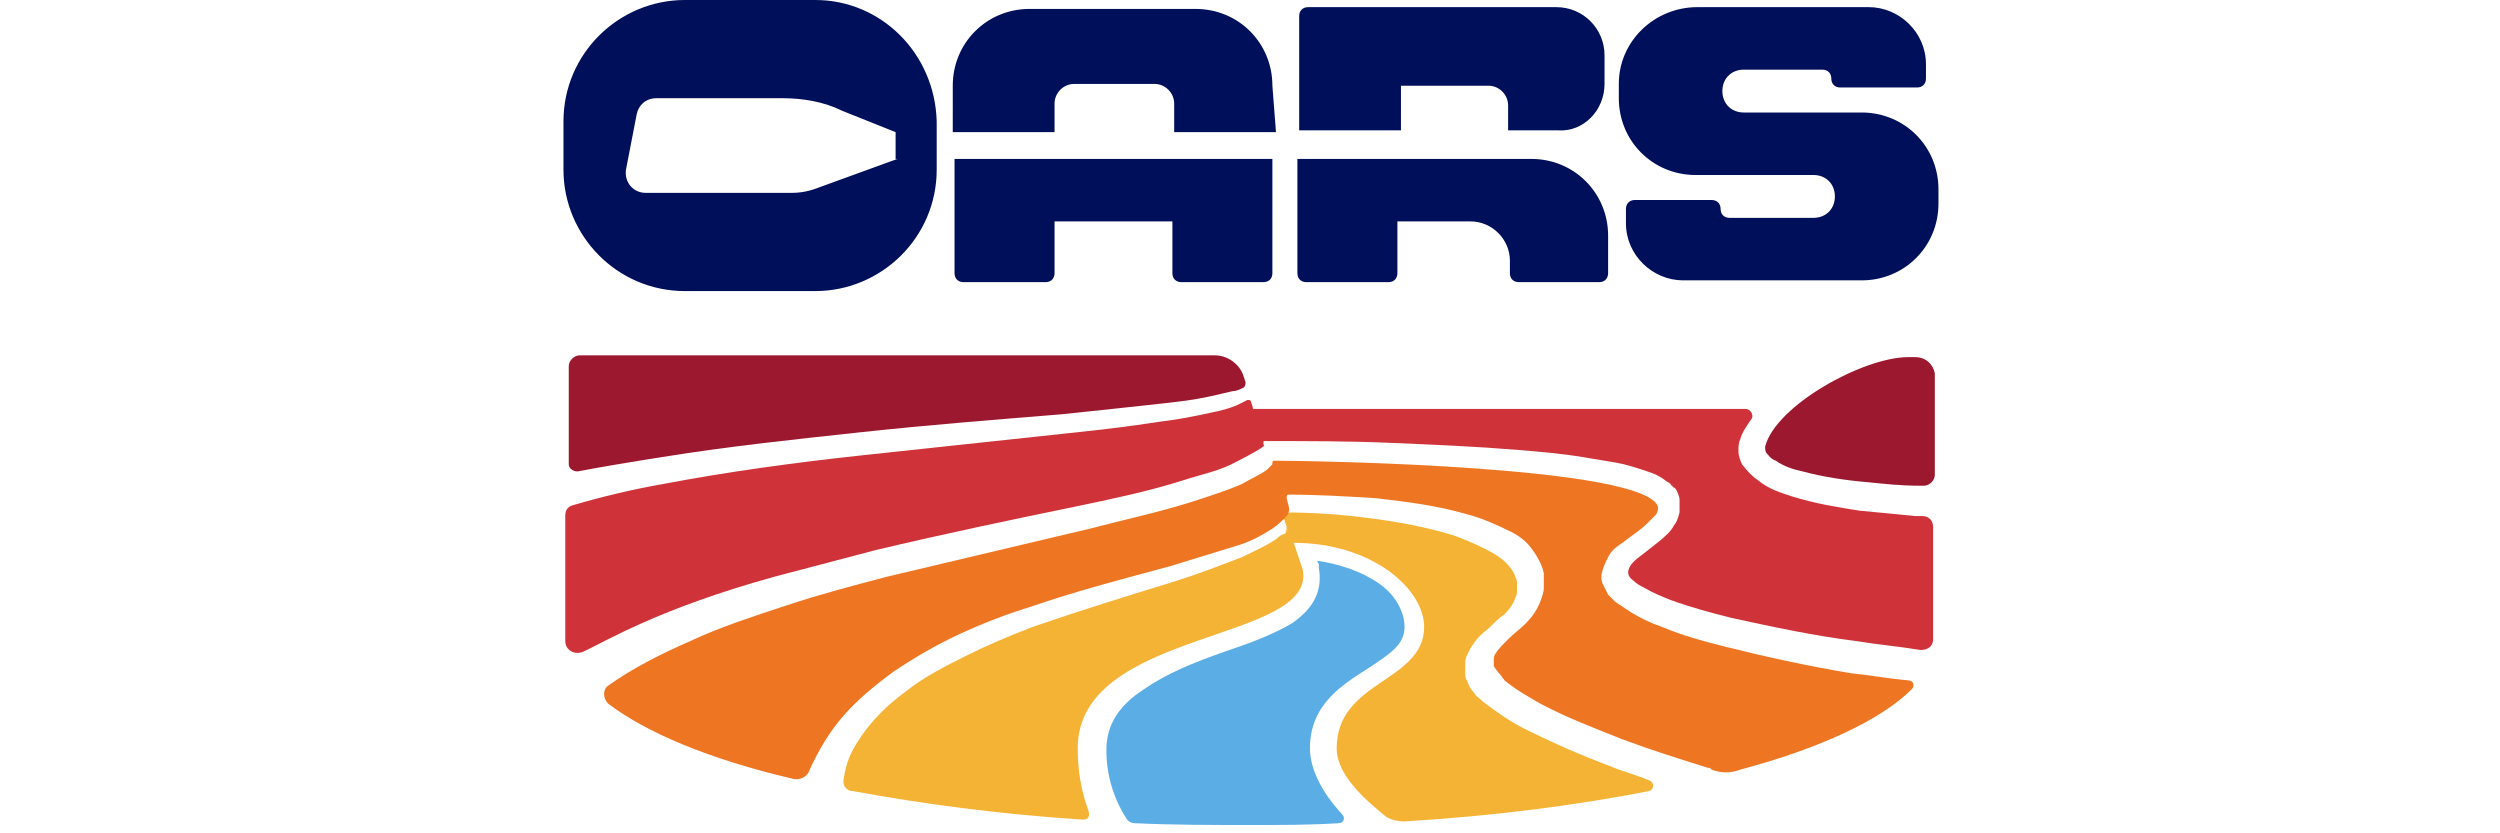
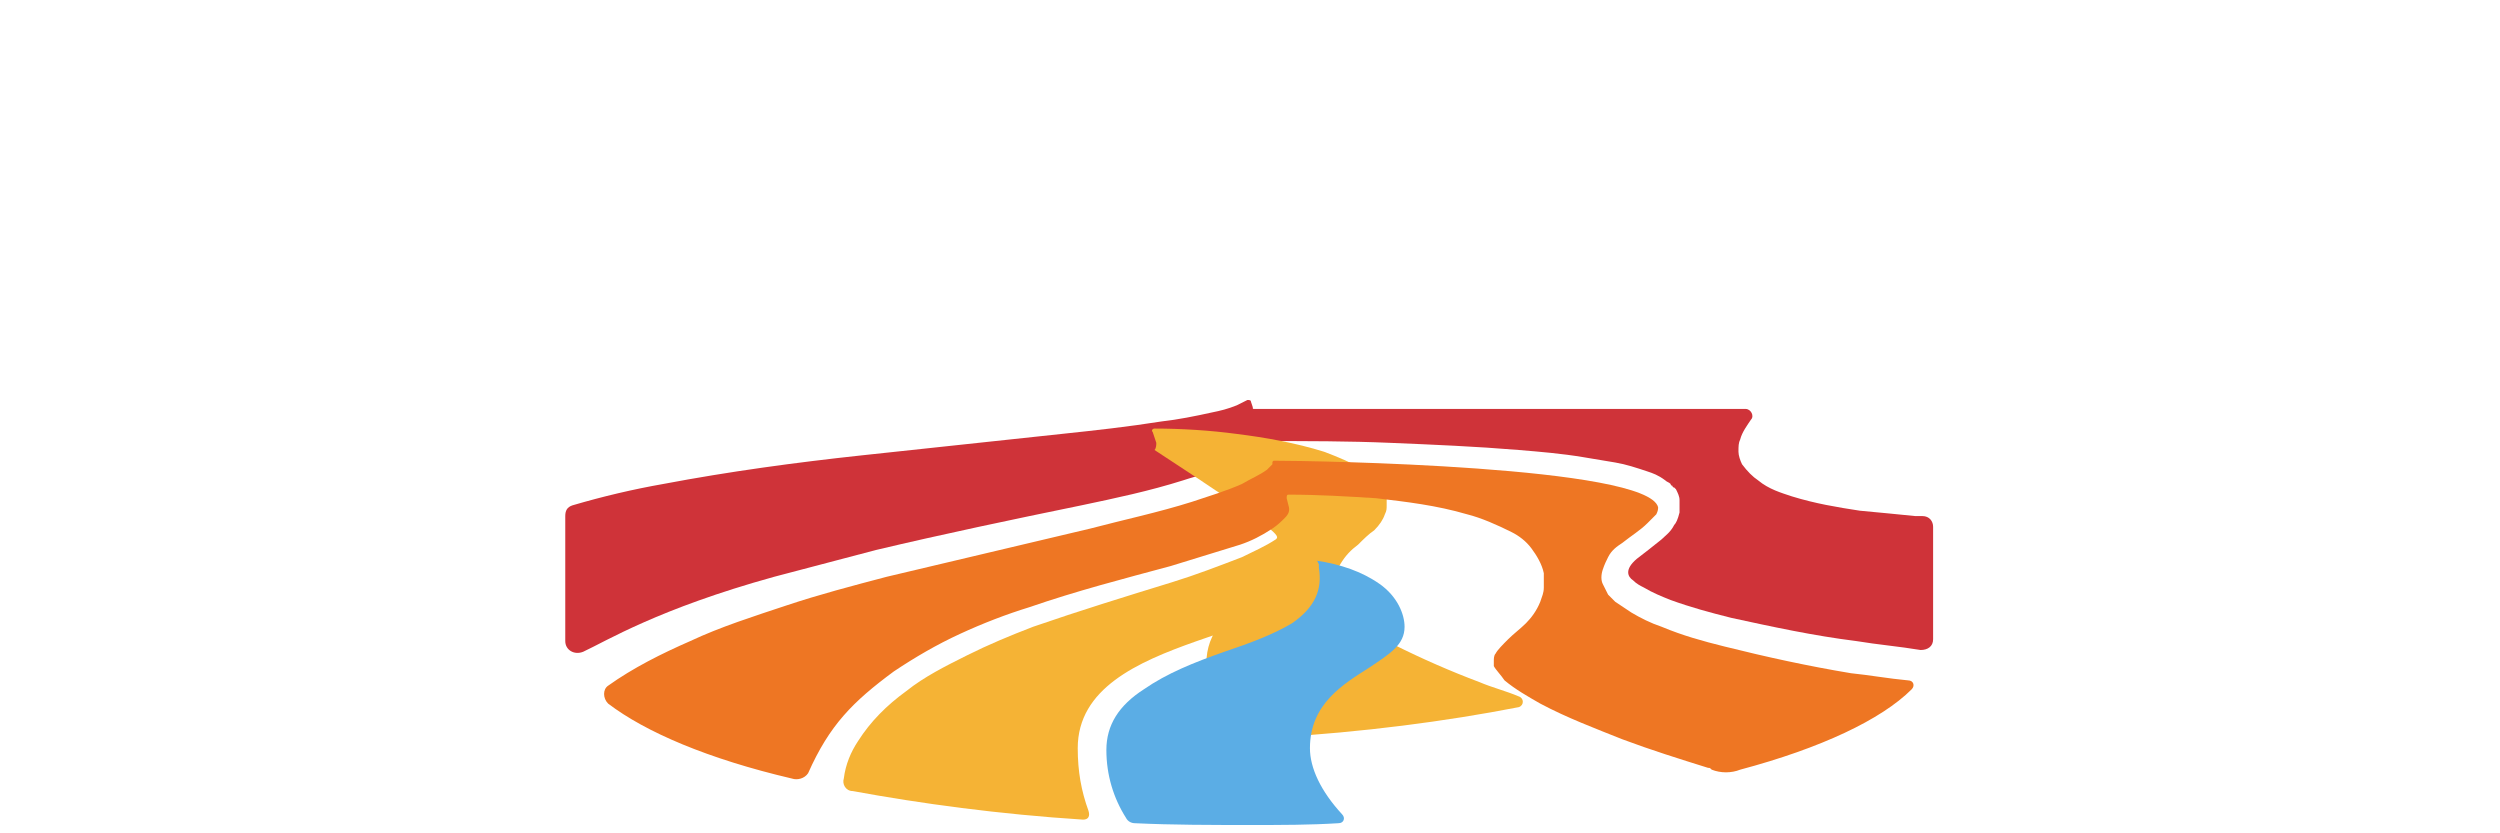
<svg xmlns="http://www.w3.org/2000/svg" version="1.1" id="Layer_1" x="0px" y="0px" width="900px" height="300px" viewBox="0 0 900 300" enable-background="new 0 0 900 300" xml:space="preserve">
-   <path fill="#000F5A" d="M459.352,47.571h-36.647V37.286c0-3.858-3.213-7.07-7.066-7.07h-28.931c-3.858,0-7.07,3.212-7.07,7.07  v10.285h-36.643V30.856c0-15.426,12.214-27.641,27.641-27.641h59.785c15.432,0,27.64,12.214,27.64,27.641L459.352,47.571z   M343.635,57.213v41.144c0,1.929,1.286,3.215,3.213,3.215h29.572c1.931,0,3.217-1.286,3.217-3.215V79.712h42.427v18.644  c0,1.929,1.286,3.215,3.212,3.215h29.572c1.932,0,3.212-1.286,3.212-3.215V57.213h-0.64H343.635z M582.773,30.215v5.141  c0,15.429,12.22,27.644,27.646,27.644h42.427c4.503,0,7.715,3.212,7.715,7.713c0,4.501-3.212,7.713-7.715,7.713h-30.213  c-1.932,0-3.213-1.283-3.213-3.212c0-1.929-1.29-3.214-3.217-3.214h-27.642c-1.926,0-3.216,1.286-3.216,3.214v5.144  c0,11.569,9.646,20.57,20.575,20.57h64.282c15.427,0,27.646-12.214,27.646-27.643v-5.142c0-15.429-12.22-27.643-27.646-27.643  h-42.427c-4.503,0-7.716-3.215-7.716-7.716c0-4.498,3.213-7.713,7.716-7.713h28.282c1.931,0,3.217,1.286,3.217,3.215  c0,1.929,1.285,3.212,3.213,3.212h27.645c1.928,0,3.213-1.284,3.213-3.212v-5.144c0-11.571-9.643-20.57-20.57-20.57h-61.711  C595.634,2.572,582.773,14.786,582.773,30.215z M293.497,0h-46.935c-23.783,0-43.713,19.287-43.713,43.716v17.355  c0,23.786,19.285,43.715,43.713,43.715h46.935c23.783,0,43.713-19.287,43.713-43.715V43.716C336.565,19.287,317.28,0,293.497,0z   M323.064,57.213l-28.286,10.286c-3.212,1.286-6.425,1.929-9.643,1.929h-52.714c-4.499,0-7.716-3.855-7.07-8.356l3.857-19.927  c0.641-3.215,3.212-5.787,7.07-5.787h45.644c7.07,0,14.786,1.286,21.211,4.501l19.285,7.713v9.642H323.064z M577.63,30.215V19.928  c0-9.642-7.71-17.355-17.353-17.355H470.92c-1.931,0-3.213,1.286-3.213,3.215v41.141h36.639V30.856h31.503  c3.858,0,7.07,3.215,7.07,7.072v9h17.999C569.92,47.571,577.63,39.857,577.63,30.215z M467.062,57.213v41.144  c0,1.929,1.286,3.215,3.218,3.215h29.572c1.927,0,3.213-1.286,3.213-3.215V79.712h26.354c7.716,0,14.146,6.43,14.146,14.143v4.501  c0,1.929,1.28,3.215,3.212,3.215h28.932c1.921,0,3.212-1.286,3.212-3.215v-13.5c0-15.429-12.219-27.644-27.641-27.644H467.062z" />
-   <path fill="#9C182F" d="M448.394,137.571c0,0.641,0,1.286-0.641,1.931c-1.291,0.641-2.571,1.281-3.862,1.281  c-2.568,0.646-5.786,1.291-8.357,1.932c-5.784,1.286-11.568,1.931-17.354,2.571c-11.573,1.282-23.787,2.572-36.002,3.854  c-23.782,1.931-48.211,3.862-71.999,6.435c-23.788,2.567-48.216,5.139-71.999,8.997c-8.356,1.285-23.783,3.857-30.213,5.144  c-1.926,0-3.217-1.286-3.217-2.571v-35.357c0-1.931,1.932-3.857,3.863-3.857h228.852c4.503,0,8.997,3.217,10.288,7.716  L448.394,137.571z M689.465,128.574c-0.646,0-1.291,0-2.573,0c-16.071,0-47.575,17.353-51.428,32.139c0,1.286,0,1.927,0.641,2.572  c0.645,0.646,1.291,1.926,3.212,2.571c2.572,1.928,6.435,3.218,9.647,3.858c7.07,1.926,15.427,3.213,23.143,3.854  c6.43,0.645,12.214,1.29,18.639,1.29c0.646,0,1.291,0,1.931,0c1.933,0,3.858-1.931,3.858-3.858v-3.216v-19.926v-13.5  C695.889,131.146,693.316,128.574,689.465,128.574z" />
  <path fill="#CF3339" d="M602.709,188.999c-1.291,2.571-3.217,3.858-4.504,5.145c-3.212,2.571-6.43,5.144-9.001,7.069  c-4.498,3.858-3.213,6.431-1.286,7.717c1.286,1.285,2.572,1.926,3.857,2.571c3.218,1.927,6.43,3.213,9.643,4.498  c7.075,2.572,14.141,4.504,21.856,6.431c14.786,3.212,29.572,6.43,45.004,8.355c7.716,1.286,15.426,1.928,23.137,3.218  c2.572,0,4.504-1.29,4.504-3.862c0-9.638,0-31.494,0-40.501c0-1.926-1.286-3.854-3.857-3.854c-0.646,0-1.928,0-2.573,0  c-6.429-0.64-12.854-1.285-19.93-1.931c-8.356-1.28-16.071-2.572-24.428-5.144c-3.853-1.281-8.356-2.572-12.209-5.784  c-1.932-1.281-3.863-3.213-5.785-5.784c-0.649-1.287-1.29-3.213-1.29-4.499c0-1.927,0-3.218,0.641-4.498  c0.649-2.572,2.571-5.145,3.861-7.076c1.282-1.281,0-3.852-1.931-3.852H451.636c-0.641,0-0.641,0-0.641-0.646l-0.646-1.927  c0-0.646-0.646-0.646-1.286-0.646c-1.286,0.646-2.572,1.286-3.858,1.926c-3.213,1.292-5.785,1.932-9.002,2.572  c-5.785,1.29-12.209,2.571-17.998,3.213c-12.215,1.931-23.783,3.217-36.002,4.502c-23.783,2.573-48.211,5.146-71.994,7.717  c-23.788,2.572-47.576,5.784-71.358,10.287c-10.928,1.922-21.856,4.494-32.785,7.712c-1.926,0.646-2.572,1.926-2.572,3.856v44.999  c0,3.218,3.217,5.145,6.43,3.858c8.356-3.858,27-15.432,68.781-27c12.219-3.213,24.428-6.431,36.647-9.643  c24.428-5.789,48.856-10.928,73.925-16.071c12.214-2.572,24.429-5.145,36.642-9.002c5.785-1.928,12.215-3.213,17.359-5.784  c2.571-1.287,8.997-4.499,11.568-6.426c0,0,0.641-0.646,0-0.646v-0.646c0-0.64,0-0.64,0.641-0.64c14.791,0,30.218,0,45.004,0.64  c15.427,0.646,30.854,1.291,46.285,2.572c7.716,0.646,15.431,1.286,23.143,2.572c3.857,0.64,7.71,1.285,11.573,1.932  c3.854,0.641,7.711,1.926,11.568,3.212c1.932,0.641,3.858,1.285,6.431,3.213c0.645,0.646,1.285,0.646,1.926,1.29  c0,0,0,0.641,0.641,0.641c0,0,0,0.641,0.65,0.641l0.641,0.641c0.64,1.291,1.281,2.572,1.281,3.862c0,1.281,0,3.213,0,4.499  C603.989,187.073,603.35,188.359,602.709,188.999z" />
-   <path fill="#F5B335" d="M459.342,194.139c-3.863,2.571-8.361,4.498-12.22,6.429c-8.355,3.213-16.712,6.425-25.068,8.997  c-16.713,5.145-33.425,10.288-50.143,16.072c-8.356,3.218-16.072,6.43-23.783,10.288c-7.716,3.853-15.432,7.716-21.856,12.859  c-7.076,5.14-12.86,10.929-17.363,17.993c-2.572,3.863-4.499,8.361-5.144,13.501c-0.641,1.931,0.645,4.503,3.218,4.503  c24.428,4.499,52.714,8.355,82.927,10.288c1.932,0,2.572-1.291,1.932-3.218c-2.572-7.07-3.858-14.141-3.858-22.502  c0-43.067,86.14-37.929,80.995-64.283l-3.212-9.643c28.285,0,46.925,16.713,46.925,30.213c0,19.93-31.493,19.285-31.493,43.713  c0,7.716,6.425,15.432,16.712,23.787c1.927,1.933,5.144,2.572,7.716,2.572c32.14-1.931,61.712-5.784,88.066-10.928  c1.932-0.641,1.932-3.213,0-3.858c-4.499-1.926-9.638-3.212-14.141-5.144c-10.288-3.858-20.571-8.356-30.858-13.495  c-5.139-2.571-9.643-5.789-14.786-9.647c-1.281-1.286-2.571-1.926-3.212-3.212c-1.286-1.286-1.932-2.572-2.572-4.503  c-0.641-0.641-0.641-1.928-0.641-3.213c0-0.641,0-1.286,0-1.932c0-0.641,0-1.28,0-1.28c0-1.933,1.281-3.858,1.927-5.145  c1.927-3.212,3.857-5.144,6.43-7.07c1.927-1.927,3.853-3.857,5.784-5.144c1.932-1.927,3.213-3.858,3.858-5.789  c0.646-1.281,0.646-1.922,0.646-3.213v-0.641v-0.641c0-0.646,0-1.291,0-1.291c-0.646-3.853-3.863-7.711-8.361-10.282  c-4.499-2.572-9.002-4.499-14.142-6.43c-10.287-3.213-21.216-5.144-31.498-6.426c-9.647-1.29-19.93-1.931-29.572-1.931  c-0.641,0-1.286,0.641-0.641,1.285l1.282,3.858c0,0.641,0,1.927-0.642,2.572C461.913,192.212,460.623,192.853,459.342,194.139z" />
+   <path fill="#F5B335" d="M459.342,194.139c-3.863,2.571-8.361,4.498-12.22,6.429c-8.355,3.213-16.712,6.425-25.068,8.997  c-16.713,5.145-33.425,10.288-50.143,16.072c-8.356,3.218-16.072,6.43-23.783,10.288c-7.716,3.853-15.432,7.716-21.856,12.859  c-7.076,5.14-12.86,10.929-17.363,17.993c-2.572,3.863-4.499,8.361-5.144,13.501c-0.641,1.931,0.645,4.503,3.218,4.503  c24.428,4.499,52.714,8.355,82.927,10.288c1.932,0,2.572-1.291,1.932-3.218c-2.572-7.07-3.858-14.141-3.858-22.502  c0-43.067,86.14-37.929,80.995-64.283l-3.212-9.643c0,19.93-31.493,19.285-31.493,43.713  c0,7.716,6.425,15.432,16.712,23.787c1.927,1.933,5.144,2.572,7.716,2.572c32.14-1.931,61.712-5.784,88.066-10.928  c1.932-0.641,1.932-3.213,0-3.858c-4.499-1.926-9.638-3.212-14.141-5.144c-10.288-3.858-20.571-8.356-30.858-13.495  c-5.139-2.571-9.643-5.789-14.786-9.647c-1.281-1.286-2.571-1.926-3.212-3.212c-1.286-1.286-1.932-2.572-2.572-4.503  c-0.641-0.641-0.641-1.928-0.641-3.213c0-0.641,0-1.286,0-1.932c0-0.641,0-1.28,0-1.28c0-1.933,1.281-3.858,1.927-5.145  c1.927-3.212,3.857-5.144,6.43-7.07c1.927-1.927,3.853-3.857,5.784-5.144c1.932-1.927,3.213-3.858,3.858-5.789  c0.646-1.281,0.646-1.922,0.646-3.213v-0.641v-0.641c0-0.646,0-1.291,0-1.291c-0.646-3.853-3.863-7.711-8.361-10.282  c-4.499-2.572-9.002-4.499-14.142-6.43c-10.287-3.213-21.216-5.144-31.498-6.426c-9.647-1.29-19.93-1.931-29.572-1.931  c-0.641,0-1.286,0.641-0.641,1.285l1.282,3.858c0,0.641,0,1.927-0.642,2.572C461.913,192.212,460.623,192.853,459.342,194.139z" />
  <path fill="#5BADE5" d="M481.862,296.354c1.928,0,2.572-1.926,1.287-3.213c-7.716-8.36-11.568-16.717-11.568-23.782  c0-16.071,12.209-23.147,21.21-28.932c7.716-5.144,12.854-8.356,12.854-14.786c0-4.498-2.571-10.928-8.997-15.427  c-6.424-4.503-14.14-7.074-22.496-8.355l0.641,1.281v0.645v0.646c1.285,7.711-1.286,14.141-9.643,19.925  c-6.43,3.858-14.786,7.07-24.429,10.288c-10.933,3.854-20.57,7.716-28.926,13.5c-9.002,5.785-13.5,12.854-13.5,21.856  c0,8.997,2.572,17.353,7.065,24.429c0.646,1.28,1.932,1.926,3.218,1.926C422.079,297,436.223,297,450.364,297  C461.293,297,471.581,297,481.862,296.354z" />
  <path fill="#EE7623" d="M666.347,242.359c-15.433-2.572-30.213-5.79-45.645-9.646c-7.716-1.928-14.785-3.854-22.497-7.071  c-3.862-1.286-7.715-3.217-10.928-5.144c-1.931-1.286-3.863-2.566-5.789-3.858c-0.641-0.641-1.928-1.926-2.567-2.571  c-0.646-1.281-1.291-2.572-1.932-3.854c-0.64-1.285-0.64-3.213,0-5.144c0.641-1.931,1.286-3.212,1.932-4.504  c1.28-2.571,3.213-3.853,5.139-5.139c3.218-2.571,6.431-4.498,9.002-7.069c1.281-1.292,2.572-2.573,3.213-3.218  c0.641-1.286,0.641-1.927,0.641-2.566c-3.854-14.791-124.069-16.719-138.209-16.719c-0.646,0-0.646,0.646-0.646,0.646v0.641  c-0.64,0.641-1.28,1.285-1.926,1.931c-2.571,1.926-5.789,3.213-9.002,5.139c-5.784,2.572-12.214,4.499-17.998,6.43  c-12.215,3.858-24.428,6.425-36.642,9.643c-24.429,5.784-48.857,11.574-73.286,17.358c-12.214,3.212-24.428,6.425-35.997,10.288  c-11.573,3.852-23.787,7.71-34.716,12.854c-10.288,4.499-20.575,9.643-29.572,16.067c-1.932,1.291-1.932,4.503,0,6.436  c13.5,10.282,35.997,19.925,66.214,27c1.927,0.64,4.499,0,5.785-1.932c7.715-17.358,16.072-25.715,30.858-36.643  c7.715-5.145,15.426-9.643,23.788-13.5c8.356-3.858,16.712-7.07,25.068-9.643c16.713-5.784,34.071-10.287,50.789-14.786  c8.356-2.572,16.712-5.144,25.068-7.716c3.853-1.286,7.716-3.212,11.568-5.784c1.933-1.286,3.213-2.571,4.505-3.858  c1.28-1.285,1.926-2.571,1.28-4.497l-0.64-2.572c0-0.646,0-1.286,0.64-1.286c10.929,0,21.216,0.641,31.504,1.286  c10.928,1.285,21.856,2.572,32.784,5.784c5.145,1.285,10.928,3.857,16.072,6.429c2.572,1.287,5.144,3.213,7.07,5.786  c1.926,2.571,3.858,5.784,4.498,9.001c0,0.645,0,1.927,0,2.572v1.285v1.281c0,1.932-0.64,3.218-1.28,5.144  c-1.292,3.218-3.218,5.785-5.145,7.716c-1.932,1.932-4.503,3.858-6.43,5.785c-1.927,1.931-3.858,3.857-4.499,5.144  c-0.645,0.641-0.645,1.931-0.645,2.572v0.641c0,0,0,0,0,0.645v0.646c0.645,1.281,2.572,3.213,3.857,5.145  c3.854,3.212,8.356,5.784,12.86,8.356c9.638,5.139,19.925,8.996,29.566,12.854c10.283,3.858,20.571,7.071,30.859,10.283  c0.64,0,0.64,0,1.285,0.646c3.217,1.286,7.07,1.286,10.283,0c28.932-7.711,50.788-17.998,61.716-28.927  c1.285-1.291,0.641-3.212-1.286-3.212C679.847,244.286,672.771,243,666.347,242.359z" />
</svg>